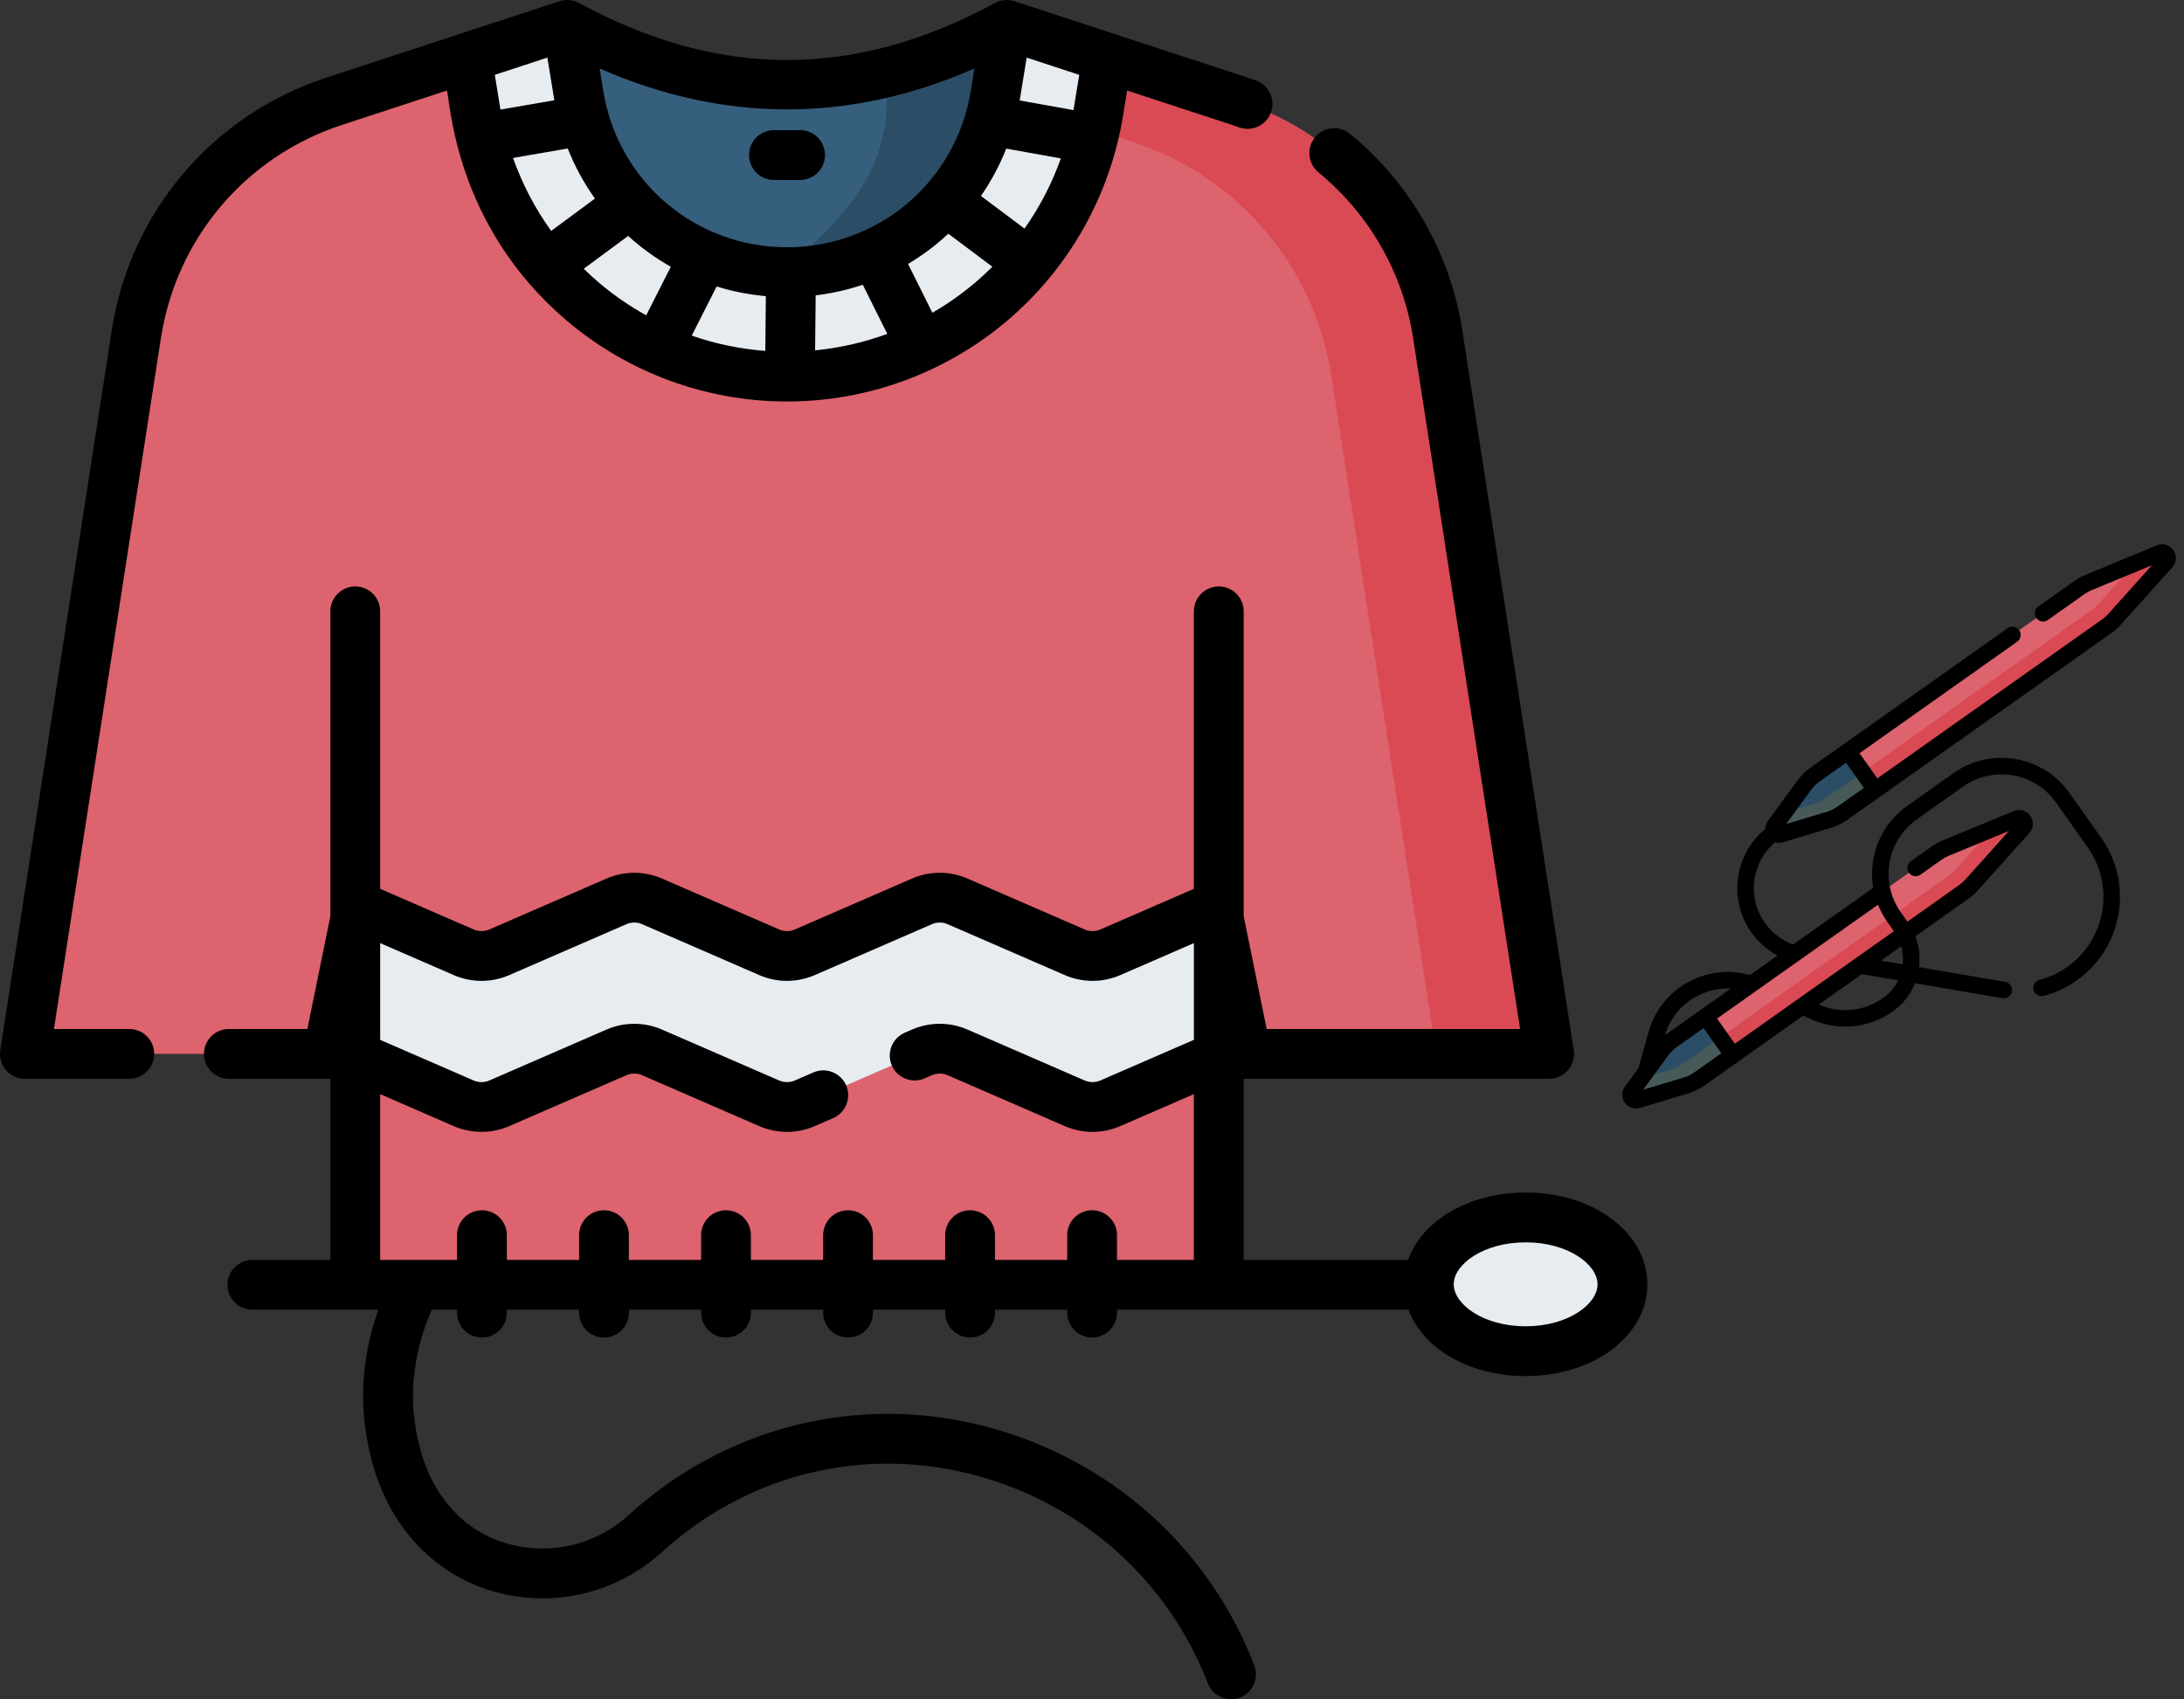
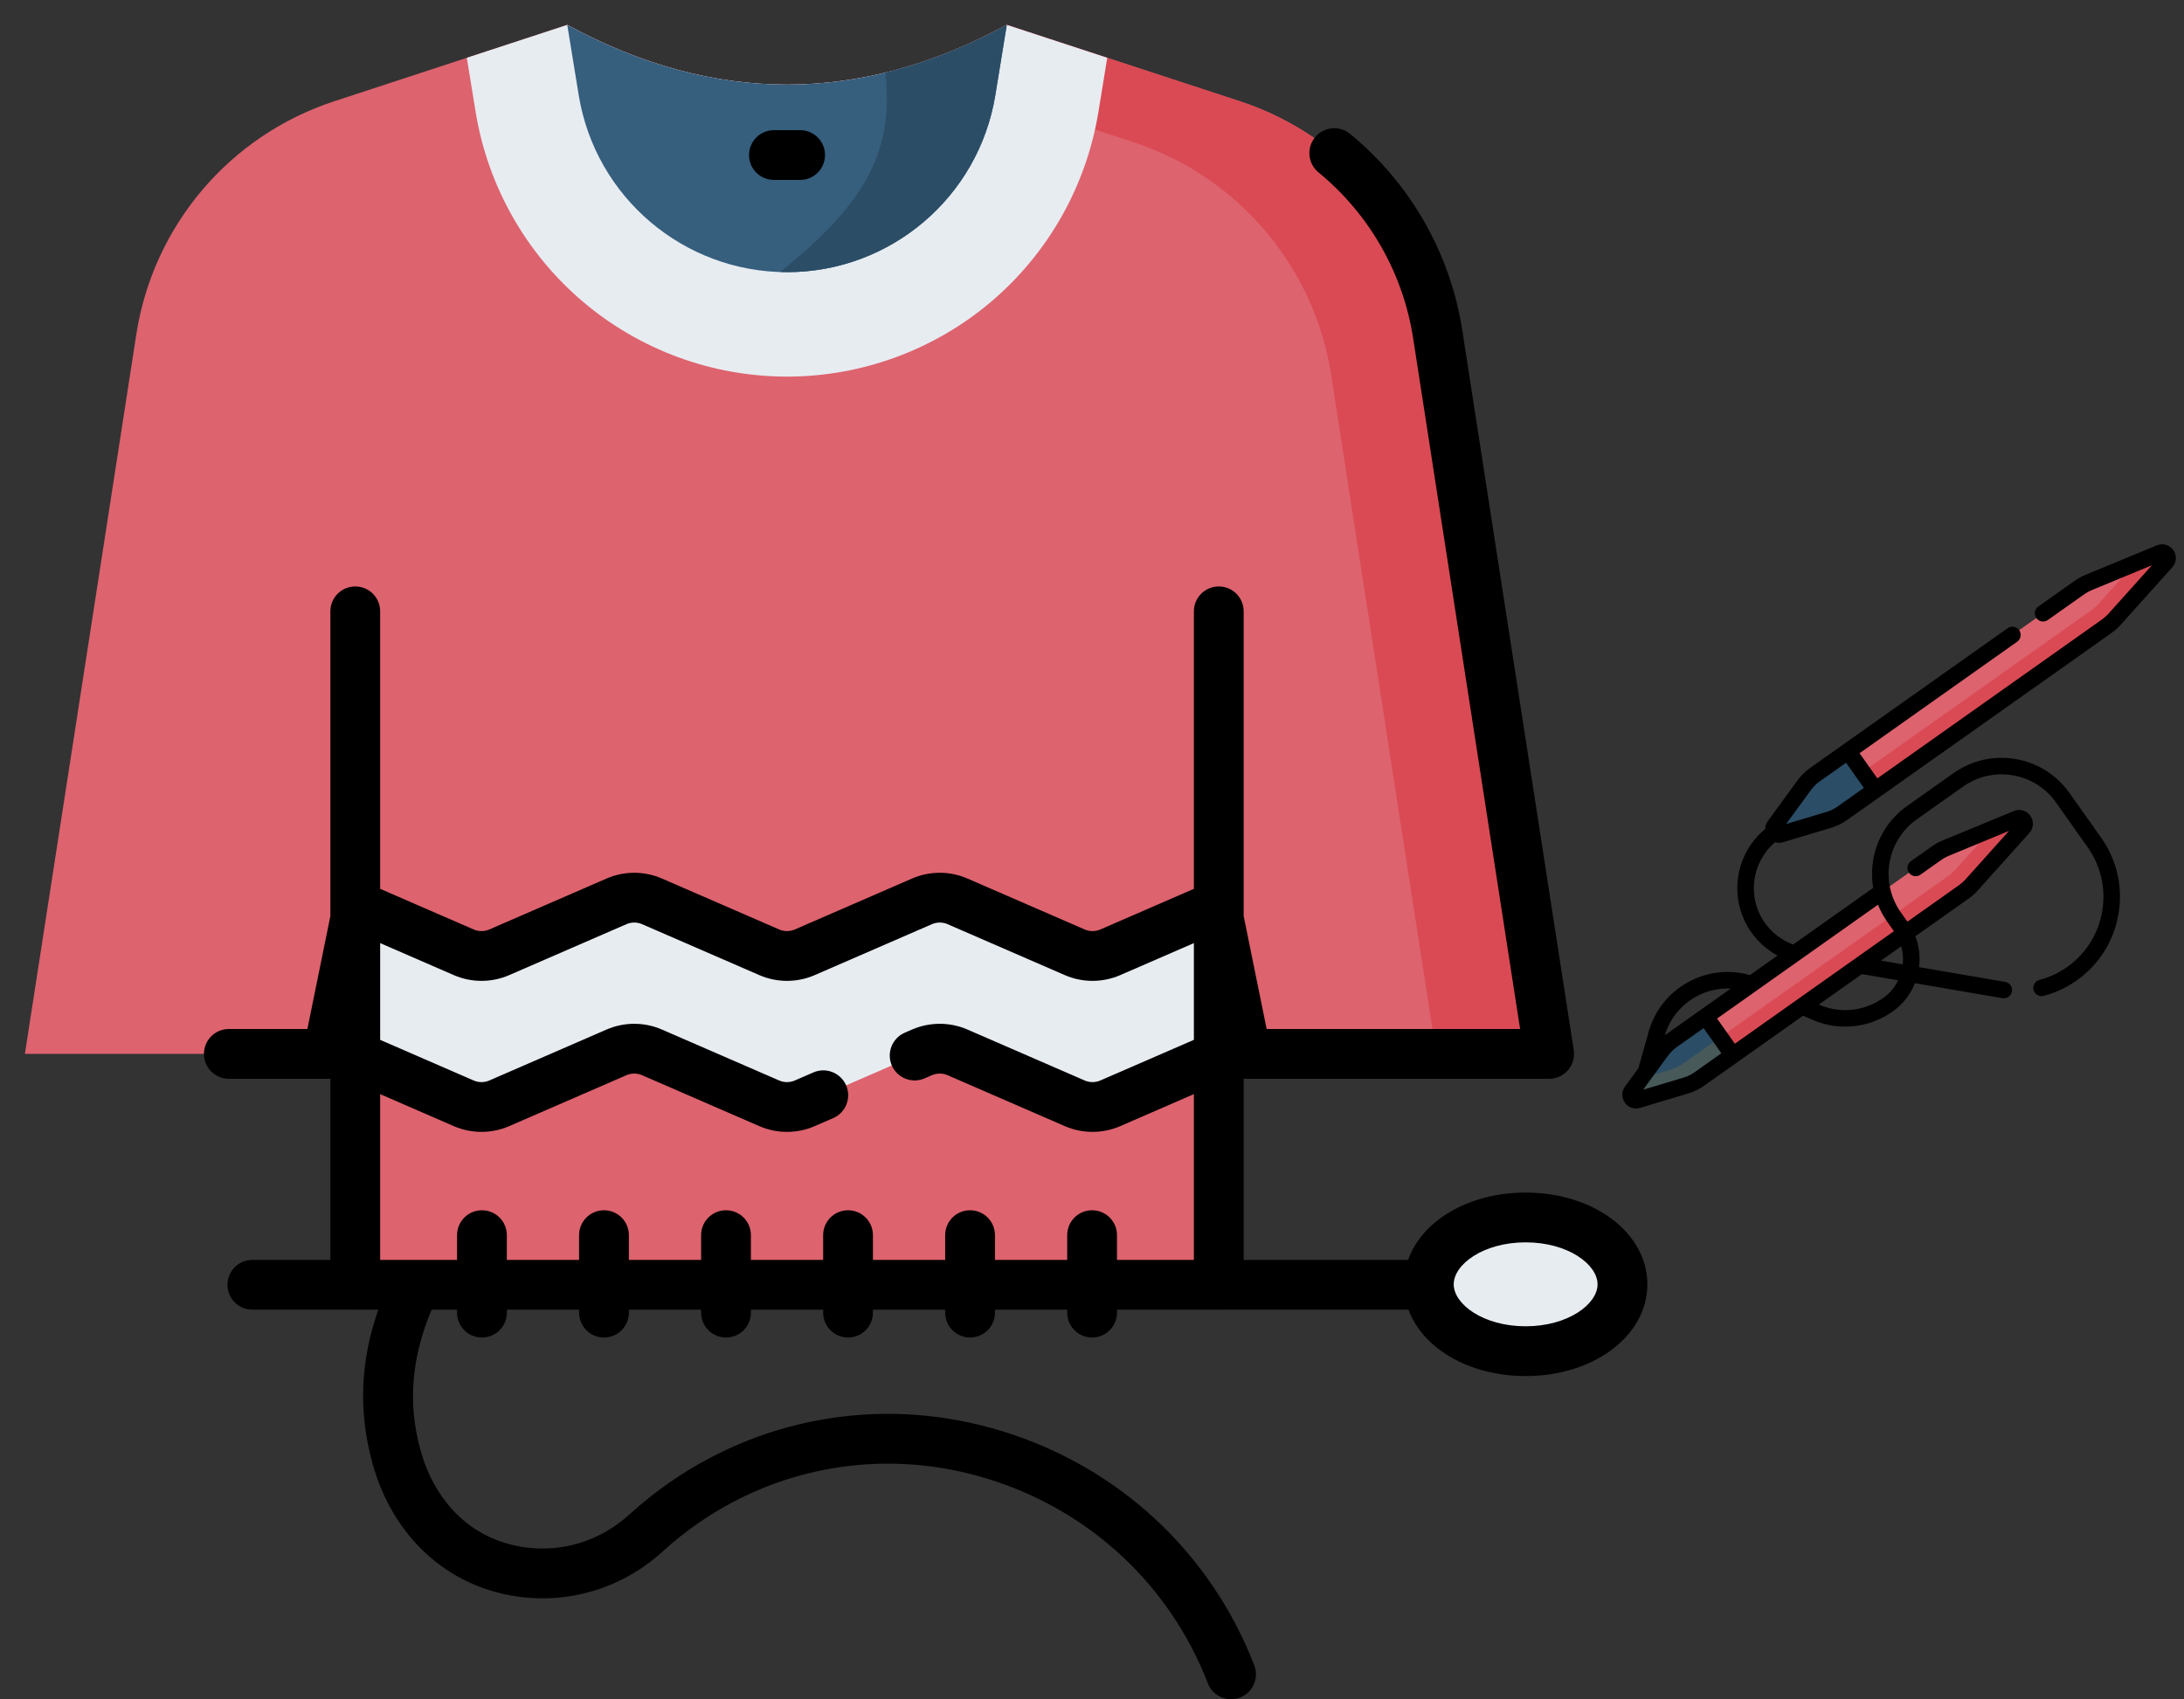
<svg xmlns="http://www.w3.org/2000/svg" width="658" height="512" viewBox="0 0 658 512" fill="none">
  <rect x="0" y="0" width="658" height="512" fill="#333333" stroke="none" />
  <path d="M466.732 317.55L433.164 100.743C428.091 67.978 405.05 40.837 373.544 30.512L303.326 7.501C259.186 31.485 215.046 31.485 170.907 7.501L100.689 30.512C69.182 40.837 46.142 67.978 41.069 100.743L7.5 317.55H98.737L107.036 276.797V387.118H367.196V276.797L375.495 317.55H466.732Z" fill="#DD636E" />
  <path d="M341.457 42.829C372.964 53.154 396.004 80.295 401.077 113.06L432.738 317.55H466.731L433.163 100.743C428.09 67.978 405.049 40.837 373.543 30.512L303.325 7.501C293.107 13.054 282.887 17.304 272.668 20.286L341.457 42.829Z" fill="#DA4A54" />
  <path d="M303.326 7.501C259.187 31.485 215.047 31.485 170.907 7.501L140.639 17.42L143.297 33.716C146.924 55.958 158.377 76.245 175.547 90.842C192.716 105.438 214.582 113.476 237.117 113.476C259.652 113.476 281.517 105.438 298.686 90.841C315.856 76.245 327.309 55.958 330.935 33.718L333.593 17.421L303.326 7.501Z" fill="#E7ECF1" />
  <path d="M237.116 82.006C268.285 82.006 294.86 59.414 299.877 28.651L303.326 7.501C259.186 31.485 215.046 31.485 170.906 7.501L174.355 28.651C179.372 59.414 205.947 82.006 237.116 82.006V82.006Z" fill="#365E7D" />
  <path d="M235.048 81.959C235.736 81.981 236.423 82.006 237.116 82.006C268.285 82.006 294.86 59.414 299.877 28.651L303.326 7.501C291.139 14.123 278.951 18.907 266.764 21.873C269.187 44.754 261.792 60.579 235.048 81.959V81.959Z" fill="#2B4D66" />
  <path d="M459.647 407.122C475.756 407.122 488.815 398.103 488.815 386.976C488.815 375.85 475.756 366.83 459.647 366.83C443.538 366.83 430.479 375.85 430.479 386.976C430.479 398.103 443.538 407.122 459.647 407.122Z" fill="#E7ECF1" />
  <path d="M323.814 286.94L288.472 271.583C285.064 270.102 281.195 270.102 277.787 271.583L242.451 286.94C239.043 288.421 235.174 288.421 231.766 286.94L196.429 271.583C193.021 270.102 189.152 270.102 185.744 271.583L150.409 286.939C147.001 288.42 143.131 288.42 139.724 286.939L107.036 272.732V318.233L139.724 332.439C143.132 333.92 147.002 333.92 150.409 332.439L185.744 317.084C189.152 315.603 193.021 315.603 196.429 317.084L231.766 332.44C235.174 333.921 239.043 333.921 242.451 332.44L277.787 317.084C281.195 315.603 285.064 315.603 288.472 317.084L323.814 332.44C327.221 333.921 331.09 333.921 334.498 332.44L367.196 318.233V272.731L334.498 286.939C331.091 288.421 327.222 288.421 323.814 286.94V286.94Z" fill="#E7ECF1" />
  <path d="M233.172 54.217H241.061C245.204 54.217 248.561 50.86 248.561 46.717C248.561 42.574 245.204 39.217 241.061 39.217H233.172C229.029 39.217 225.672 42.574 225.672 46.717C225.672 50.86 229.029 54.217 233.172 54.217Z" fill="black" />
  <path d="M459.647 359.33C442.477 359.33 428.414 367.797 424.242 379.617H374.696V325.008C374.959 325.035 375.225 325.05 375.495 325.05H466.731C468.92 325.05 471.001 324.093 472.425 322.431C473.849 320.769 474.478 318.567 474.143 316.403L440.576 99.596C436.973 76.334 424.96 55.289 406.748 40.338C403.547 37.71 398.82 38.173 396.192 41.376C393.564 44.577 394.029 49.304 397.23 51.932C412.586 64.538 422.715 82.282 425.751 101.891L457.98 310.05H381.622L374.696 276.039V272.882C374.698 272.782 374.698 272.682 374.696 272.581V184.201C374.696 180.058 371.339 176.701 367.197 176.701C363.054 176.701 359.697 180.058 359.697 184.201V267.813L331.509 280.061C330.015 280.711 328.298 280.711 326.804 280.061L291.462 264.705C286.168 262.403 280.096 262.402 274.798 264.704L239.461 280.061C237.967 280.709 236.251 280.71 234.755 280.06L199.419 264.704C194.124 262.403 188.051 262.404 182.756 264.704L147.42 280.061C145.926 280.709 144.21 280.71 142.714 280.06L114.535 267.813V184.2C114.535 180.057 111.178 176.7 107.035 176.7C102.892 176.7 99.535 180.057 99.535 184.2V272.581C99.533 272.681 99.533 272.78 99.535 272.88V276.037L92.609 310.048H68.944C64.801 310.048 61.444 313.405 61.444 317.548C61.444 321.691 64.801 325.048 68.944 325.048H98.737C99.007 325.048 99.273 325.033 99.536 325.006V379.615H76.033C71.89 379.615 68.533 382.972 68.533 387.115C68.533 391.258 71.89 394.615 76.033 394.615H106.959C106.985 394.615 107.011 394.616 107.036 394.616H113.969C108.54 410.167 107.959 425.335 112.164 440.714C118.336 463.297 135.051 478.134 155.998 481.07C171.833 483.296 187.739 478.341 199.631 467.492C203.055 464.367 206.719 461.454 210.521 458.833C236.053 441.22 267.785 436.389 297.575 445.573C328.248 455.031 352.423 477.494 363.901 507.2C365.05 510.176 367.889 511.999 370.898 511.999C371.796 511.999 372.711 511.836 373.599 511.493C377.463 510 379.385 505.657 377.892 501.794C364.748 467.775 337.084 442.06 301.995 431.239C267.785 420.692 231.341 426.248 202.005 446.485C197.649 449.49 193.448 452.829 189.522 456.411C180.941 464.241 169.48 467.818 158.084 466.216C141.992 463.959 130.94 452.514 126.635 436.758C122.834 422.855 123.947 409.034 130.049 394.616H137.706V395.509C137.706 399.652 141.063 403.009 145.206 403.009C149.349 403.009 152.706 399.652 152.706 395.509V394.616H174.472V395.509C174.472 399.652 177.829 403.009 181.972 403.009C186.115 403.009 189.472 399.652 189.472 395.509V394.616H211.236V395.509C211.236 399.652 214.593 403.009 218.736 403.009C222.879 403.009 226.236 399.652 226.236 395.509V394.616H248.002V395.509C248.002 399.652 251.359 403.009 255.502 403.009C259.645 403.009 263.002 399.652 263.002 395.509V394.616H284.767V395.509C284.767 399.652 288.124 403.009 292.267 403.009C296.41 403.009 299.767 399.652 299.767 395.509V394.616H321.533V395.509C321.533 399.652 324.89 403.009 329.033 403.009C333.176 403.009 336.533 399.652 336.533 395.509V394.616H367.201C367.227 394.616 367.253 394.615 367.278 394.615H424.348C428.644 406.286 442.619 414.619 459.651 414.619C480.212 414.619 496.318 402.475 496.318 386.973C496.314 371.473 480.208 359.33 459.647 359.33V359.33ZM114.536 329.672L136.737 339.32C139.384 340.47 142.225 341.045 145.068 341.045C147.91 341.045 150.753 340.47 153.4 339.32L188.736 323.963C190.231 323.314 191.946 323.315 193.441 323.964L228.778 339.32C234.072 341.621 240.145 341.62 245.441 339.319L251.029 336.89C254.828 335.24 256.569 330.822 254.918 327.023C253.267 323.223 248.848 321.48 245.051 323.134L239.464 325.562C237.968 326.212 236.25 326.212 234.756 325.562L199.42 310.207C194.127 307.905 188.051 307.904 182.757 310.206L147.423 325.562C145.927 326.213 144.209 326.212 142.715 325.562L114.536 313.315V284.169L136.735 293.816C142.031 296.119 148.104 296.118 153.4 293.817L188.735 278.461C190.227 277.811 191.945 277.81 193.441 278.461L228.776 293.816C234.072 296.119 240.145 296.118 245.441 293.817L280.777 278.461C282.273 277.811 283.989 277.811 285.483 278.461L320.826 293.818C323.473 294.968 326.315 295.543 329.157 295.543C331.999 295.543 334.841 294.969 337.488 293.818L359.697 284.168V313.313L331.509 325.562C330.015 326.209 328.301 326.21 326.805 325.561L291.462 310.204C286.167 307.903 280.093 307.905 274.8 310.205L272.581 311.169C268.782 312.819 267.04 317.237 268.69 321.036C270.339 324.835 274.754 326.576 278.557 324.927L280.778 323.962C282.276 323.313 283.991 323.313 285.483 323.962L320.825 339.318C323.472 340.469 326.315 341.045 329.157 341.045C331.999 341.045 334.842 340.47 337.488 339.319L359.697 329.669V379.616H336.529V372.161C336.529 368.018 333.172 364.662 329.029 364.662C324.886 364.662 321.529 368.018 321.529 372.161V379.616H299.763V372.161C299.763 368.018 296.406 364.662 292.263 364.662C288.12 364.662 284.763 368.018 284.763 372.161V379.616H262.998V372.161C262.998 368.018 259.641 364.662 255.498 364.662C251.355 364.662 247.998 368.018 247.998 372.161V379.616H226.232V372.161C226.232 368.018 222.875 364.662 218.732 364.662C214.589 364.662 211.232 368.018 211.232 372.161V379.616H189.468V372.161C189.468 368.018 186.111 364.662 181.968 364.662C177.825 364.662 174.468 368.018 174.468 372.161V379.616H152.702V372.161C152.702 368.018 149.345 364.662 145.202 364.662C141.059 364.662 137.702 368.018 137.702 372.161V379.616H114.536V329.672ZM459.647 399.621C446.877 399.621 437.979 392.957 437.979 386.975C437.979 380.993 446.877 374.329 459.647 374.329C472.416 374.329 481.314 380.994 481.314 386.975C481.314 392.956 472.416 399.621 459.647 399.621V399.621Z" fill="black" />
-   <path d="M103.024 37.639L134.648 27.276C135.713 30.53 136.801 67.746 170.688 96.555C189.211 112.302 212.802 120.975 237.116 120.975C261.43 120.975 285.021 112.302 303.544 96.554C322.066 80.808 334.424 58.92 338.337 34.924L339.584 27.276L371.201 37.637C371.922 37.873 372.634 38.127 373.345 38.382C377.24 39.778 381.538 37.753 382.936 33.854C384.334 29.956 382.307 25.661 378.408 24.263C377.572 23.963 376.735 23.666 375.881 23.385L335.961 10.303C335.935 10.294 335.91 10.286 335.884 10.278L305.692 0.384C303.834 -0.232 301.648 -0.12 299.745 0.911C257.602 23.809 216.63 23.809 174.487 0.911C172.75 -0.034 170.994 -0.012 171.094 0.004C170.326 -0.015 169.548 0.09 168.923 0.268C168.169 0.472 157.203 4.099 138.383 10.266C138.324 10.285 138.265 10.304 138.207 10.324L98.353 23.385C63.981 34.65 39.191 63.852 33.656 99.596L0.088 316.403C-0.247 318.567 0.381 320.769 1.806 322.431C3.231 324.093 5.311 325.05 7.5 325.05H38.958C43.101 325.05 46.458 321.693 46.458 317.55C46.458 313.407 43.101 310.05 38.958 310.05H16.251L48.48 101.891C53.146 71.756 74.046 47.136 103.024 37.639V37.639ZM164.914 17.357L166.953 29.857C166.973 29.977 166.993 30.096 167.013 30.216L150.785 33.02C150.695 32.488 150.586 31.806 149.075 22.548L164.914 17.357ZM293.586 20.628L292.475 27.443C288.028 54.713 264.746 74.505 237.117 74.505C209.488 74.505 186.206 54.712 181.759 27.443L180.648 20.628C217.192 36.647 255.104 37.496 293.586 20.628V20.628ZM308.667 68.876L295.539 59.039C298.586 54.641 301.156 49.864 303.17 44.776L319.618 47.728C316.944 55.249 313.255 62.366 308.667 68.876ZM230.736 89.226L230.571 105.729C222.984 105.159 215.534 103.603 208.406 101.128L215.906 86.317C220.661 87.789 225.624 88.776 230.736 89.226V89.226ZM245.74 88.993C250.64 88.406 255.393 87.324 259.945 85.795L267.319 100.595C260.338 103.161 253.03 104.839 245.574 105.564L245.74 88.993ZM166.064 69.577C161.214 62.838 157.338 55.433 154.564 47.591L171.048 44.743C173.185 50.15 175.95 55.206 179.248 59.831L166.064 69.577ZM175.865 80.985L189.25 71.09C193.164 74.648 197.474 77.765 202.102 80.372L194.692 95.007C189.642 92.212 184.852 88.909 180.404 85.127C178.839 83.797 177.326 82.415 175.865 80.985V80.985ZM280.908 94.233L273.583 79.531C277.947 76.933 282.012 73.876 285.711 70.418L298.99 80.368C297.339 82.018 295.617 83.606 293.828 85.126C289.784 88.565 285.456 91.608 280.908 94.233ZM323.532 32.51C323.496 32.731 323.459 32.951 323.421 33.172L307.212 30.262C307.235 30.127 307.257 29.992 307.279 29.858L309.318 17.358L325.156 22.549L323.532 32.51Z" fill="black" />
  <g clip-path="url(#clip0)">
    <path d="M555.053 245.05L634.759 188.66C635.61 188.058 636.39 187.363 637.085 186.588L652.627 169.263C653.806 167.949 652.389 165.946 650.757 166.621L629.247 175.509C628.285 175.907 627.369 176.411 626.519 177.013L546.814 233.403C545.581 234.276 544.497 235.342 543.607 236.562L534.658 248.814C533.719 250.099 534.951 251.841 536.476 251.383L551.008 247.023C552.454 246.589 553.821 245.923 555.053 245.05V245.05Z" fill="#DD636E" />
    <path d="M650.762 166.619L643.206 169.741L632.344 181.848C631.649 182.623 630.869 183.318 630.02 183.919L550.312 240.311C549.08 241.182 547.714 241.848 546.269 242.282L537.509 244.91L534.656 248.817C533.718 250.101 534.949 251.841 536.472 251.384L551.009 247.023C552.455 246.589 553.821 245.923 555.053 245.051L634.76 188.659C635.61 188.058 636.39 187.364 637.085 186.589L652.63 169.26C653.809 167.946 652.393 165.944 650.762 166.619V166.619Z" fill="#DA4A54" />
    <path d="M511.983 325.1L591.688 268.71C592.539 268.109 593.319 267.414 594.015 266.638L609.556 249.314C610.735 247.999 609.319 245.996 607.686 246.671L586.177 255.559C585.214 255.957 584.299 256.462 583.448 257.063L503.743 313.454C502.509 314.326 501.426 315.393 500.536 316.613L491.587 328.864C490.648 330.149 491.88 331.891 493.404 331.434L507.936 327.073C509.383 326.639 510.749 325.973 511.983 325.1V325.1Z" fill="#DD636E" />
    <path d="M607.691 246.669L600.135 249.791L589.274 261.899C588.579 262.673 587.799 263.368 586.949 263.969L507.241 320.361C506.009 321.233 504.643 321.898 503.197 322.332L494.438 324.961L491.585 328.867C490.647 330.151 491.878 331.891 493.401 331.434L507.938 327.073C509.384 326.639 510.749 325.973 511.982 325.101L591.69 268.709C592.539 268.108 593.319 267.414 594.014 266.639L609.56 249.31C610.738 247.996 609.322 245.995 607.691 246.669Z" fill="#DA4A54" />
    <path d="M513.849 306.303L503.741 313.454C502.509 314.326 501.427 315.392 500.537 316.611L491.585 328.867C490.647 330.152 491.878 331.892 493.401 331.435L507.938 327.073C509.384 326.639 510.749 325.974 511.982 325.102L522.09 317.95L513.849 306.303Z" fill="#2B4D66" />
    <path d="M556.78 226.353L546.812 233.404C545.58 234.276 544.497 235.342 543.607 236.561L534.655 248.817C533.717 250.101 534.949 251.841 536.472 251.384L551.009 247.023C552.455 246.589 553.82 245.923 555.052 245.051L565.02 238L556.78 226.353Z" fill="#2B4D66" />
-     <path d="M550.312 240.311C549.08 241.182 547.714 241.848 546.269 242.282L537.509 244.91L534.656 248.817C533.718 250.101 534.949 251.841 536.472 251.384L551.009 247.023C552.455 246.589 553.821 245.923 555.053 245.051L565.02 238L561.204 232.605L550.312 240.311Z" fill="#475959" />
    <path d="M507.241 320.361C506.009 321.233 504.643 321.898 503.197 322.332L494.438 324.961L491.585 328.867C490.647 330.151 491.878 331.891 493.401 331.435L507.938 327.073C509.384 326.639 510.749 325.973 511.982 325.101L522.09 317.95L518.274 312.556L507.241 320.361Z" fill="#475959" />
    <path d="M654.781 165.756C653.655 164.166 651.612 163.575 649.811 164.319L628.296 173.21C627.163 173.678 626.082 174.274 625.083 174.981L614.105 182.748C612.983 183.541 612.717 185.094 613.51 186.217C614.304 187.338 615.858 187.605 616.979 186.811L627.958 179.044C628.654 178.551 629.408 178.136 630.197 177.81L648.345 170.31L635.233 184.927C634.663 185.563 634.02 186.135 633.323 186.628L565.614 234.531L560.249 226.947L607.746 193.343C608.867 192.549 609.134 190.997 608.34 189.874C607.547 188.753 605.994 188.486 604.871 189.28L545.375 231.373C543.92 232.402 542.65 233.654 541.598 235.093L532.646 247.349C532.11 248.083 531.839 248.928 531.835 249.774C522.58 257.384 520.629 271.006 527.656 280.94C529.705 283.835 532.427 286.225 535.537 287.912L527.222 293.795C520.916 292.009 514.276 292.782 508.504 295.985C502.694 299.208 498.501 304.51 496.698 310.914L493.612 321.873L489.575 327.4C488.507 328.862 488.493 330.762 489.539 332.241C490.585 333.733 492.425 334.335 494.116 333.818L508.653 329.456C510.356 328.945 511.964 328.162 513.419 327.133L543.242 306.034L545.925 307.218C549.135 308.634 552.539 309.334 555.929 309.334C560.63 309.334 565.302 307.987 569.387 305.339L569.636 305.177C572.981 303.006 575.489 299.912 576.936 296.245L602.63 300.647C602.988 300.701 603.35 300.784 603.712 300.787C604.927 300.787 605.99 299.896 606.171 298.659C606.37 297.299 605.429 296.035 604.069 295.836C603.87 295.807 603.672 295.776 603.472 295.741L578.17 291.406C578.571 288.224 578.182 285.049 577.053 282.112L593.127 270.741C594.127 270.032 595.05 269.211 595.867 268.3L611.412 250.971C612.713 249.521 612.836 247.397 611.711 245.806C610.585 244.216 608.542 243.625 606.741 244.369L585.226 253.26C584.094 253.727 583.013 254.323 582.012 255.031L575.713 259.487C574.591 260.281 574.325 261.834 575.119 262.956C575.913 264.078 577.465 264.345 578.588 263.551L584.886 259.094C585.584 258.601 586.338 258.186 587.126 257.86L605.275 250.36L592.161 264.978C591.592 265.613 590.95 266.185 590.252 266.678L574.667 277.704L572.68 274.896C566.281 265.851 568.433 253.286 577.479 246.887L591.433 237.014C595.816 233.914 601.143 232.707 606.432 233.612C611.722 234.518 616.343 237.431 619.443 241.813L628.972 255.281C632.965 260.925 634.521 267.786 633.354 274.601C632.187 281.415 628.435 287.367 622.791 291.36C620.257 293.153 617.449 294.464 614.447 295.257C613.119 295.607 612.326 296.969 612.676 298.298C613.027 299.627 614.388 300.418 615.717 300.069C619.296 299.124 622.644 297.561 625.666 295.423C632.395 290.662 636.868 283.566 638.259 275.441C639.651 267.317 637.796 259.136 633.035 252.407L623.506 238.938C619.638 233.471 613.873 229.838 607.273 228.707C600.672 227.575 594.026 229.084 588.559 232.951L574.605 242.824C569.138 246.691 565.504 252.457 564.374 259.057C563.886 261.902 563.891 264.755 564.362 267.519L540.228 284.594C536.821 283.33 533.821 281.035 531.72 278.065C526.256 270.341 527.71 259.775 534.805 253.775C535.579 254.011 536.399 254.006 537.187 253.768L551.724 249.407C553.431 248.894 555.034 248.112 556.489 247.083L636.198 190.691C637.198 189.984 638.119 189.163 638.937 188.251L654.483 170.922C655.784 169.471 655.907 167.347 654.781 165.756V165.756ZM510.918 300.336C514.203 298.514 517.838 297.679 521.474 297.86C516.722 301.189 507.063 308.056 502.304 311.423C502.056 311.598 501.816 311.783 501.578 311.971C503.063 306.986 506.367 302.862 510.918 300.336V300.336ZM507.223 324.689L495.05 328.342L502.546 318.079C503.279 317.076 504.165 316.204 505.179 315.486L513.256 309.772L518.621 317.356L510.544 323.07C509.53 323.787 508.412 324.332 507.223 324.689V324.689ZM566.921 301.005L566.674 301.166C561.075 304.797 554.089 305.362 547.978 302.683L560.949 293.506L571.879 295.379C570.773 297.666 569.086 299.601 566.921 301.005V301.005ZM573.257 290.565L566.695 289.441L572.81 285.114C573.307 286.87 573.461 288.714 573.257 290.565ZM568.618 277.771L570.604 280.579L522.684 314.482L517.318 306.898L565.8 272.598C566.526 274.405 567.465 276.141 568.618 277.771V277.771ZM550.294 244.639L538.121 248.292L545.617 238.029C546.35 237.026 547.235 236.153 548.25 235.436L556.186 229.822L561.551 237.405L553.615 243.02C552.601 243.737 551.483 244.282 550.294 244.639V244.639Z" fill="black" />
  </g>
  <defs>
    <clipPath id="clip0">
      <rect width="170" height="170" fill="white" transform="translate(487.156 164)" />
    </clipPath>
  </defs>
</svg>